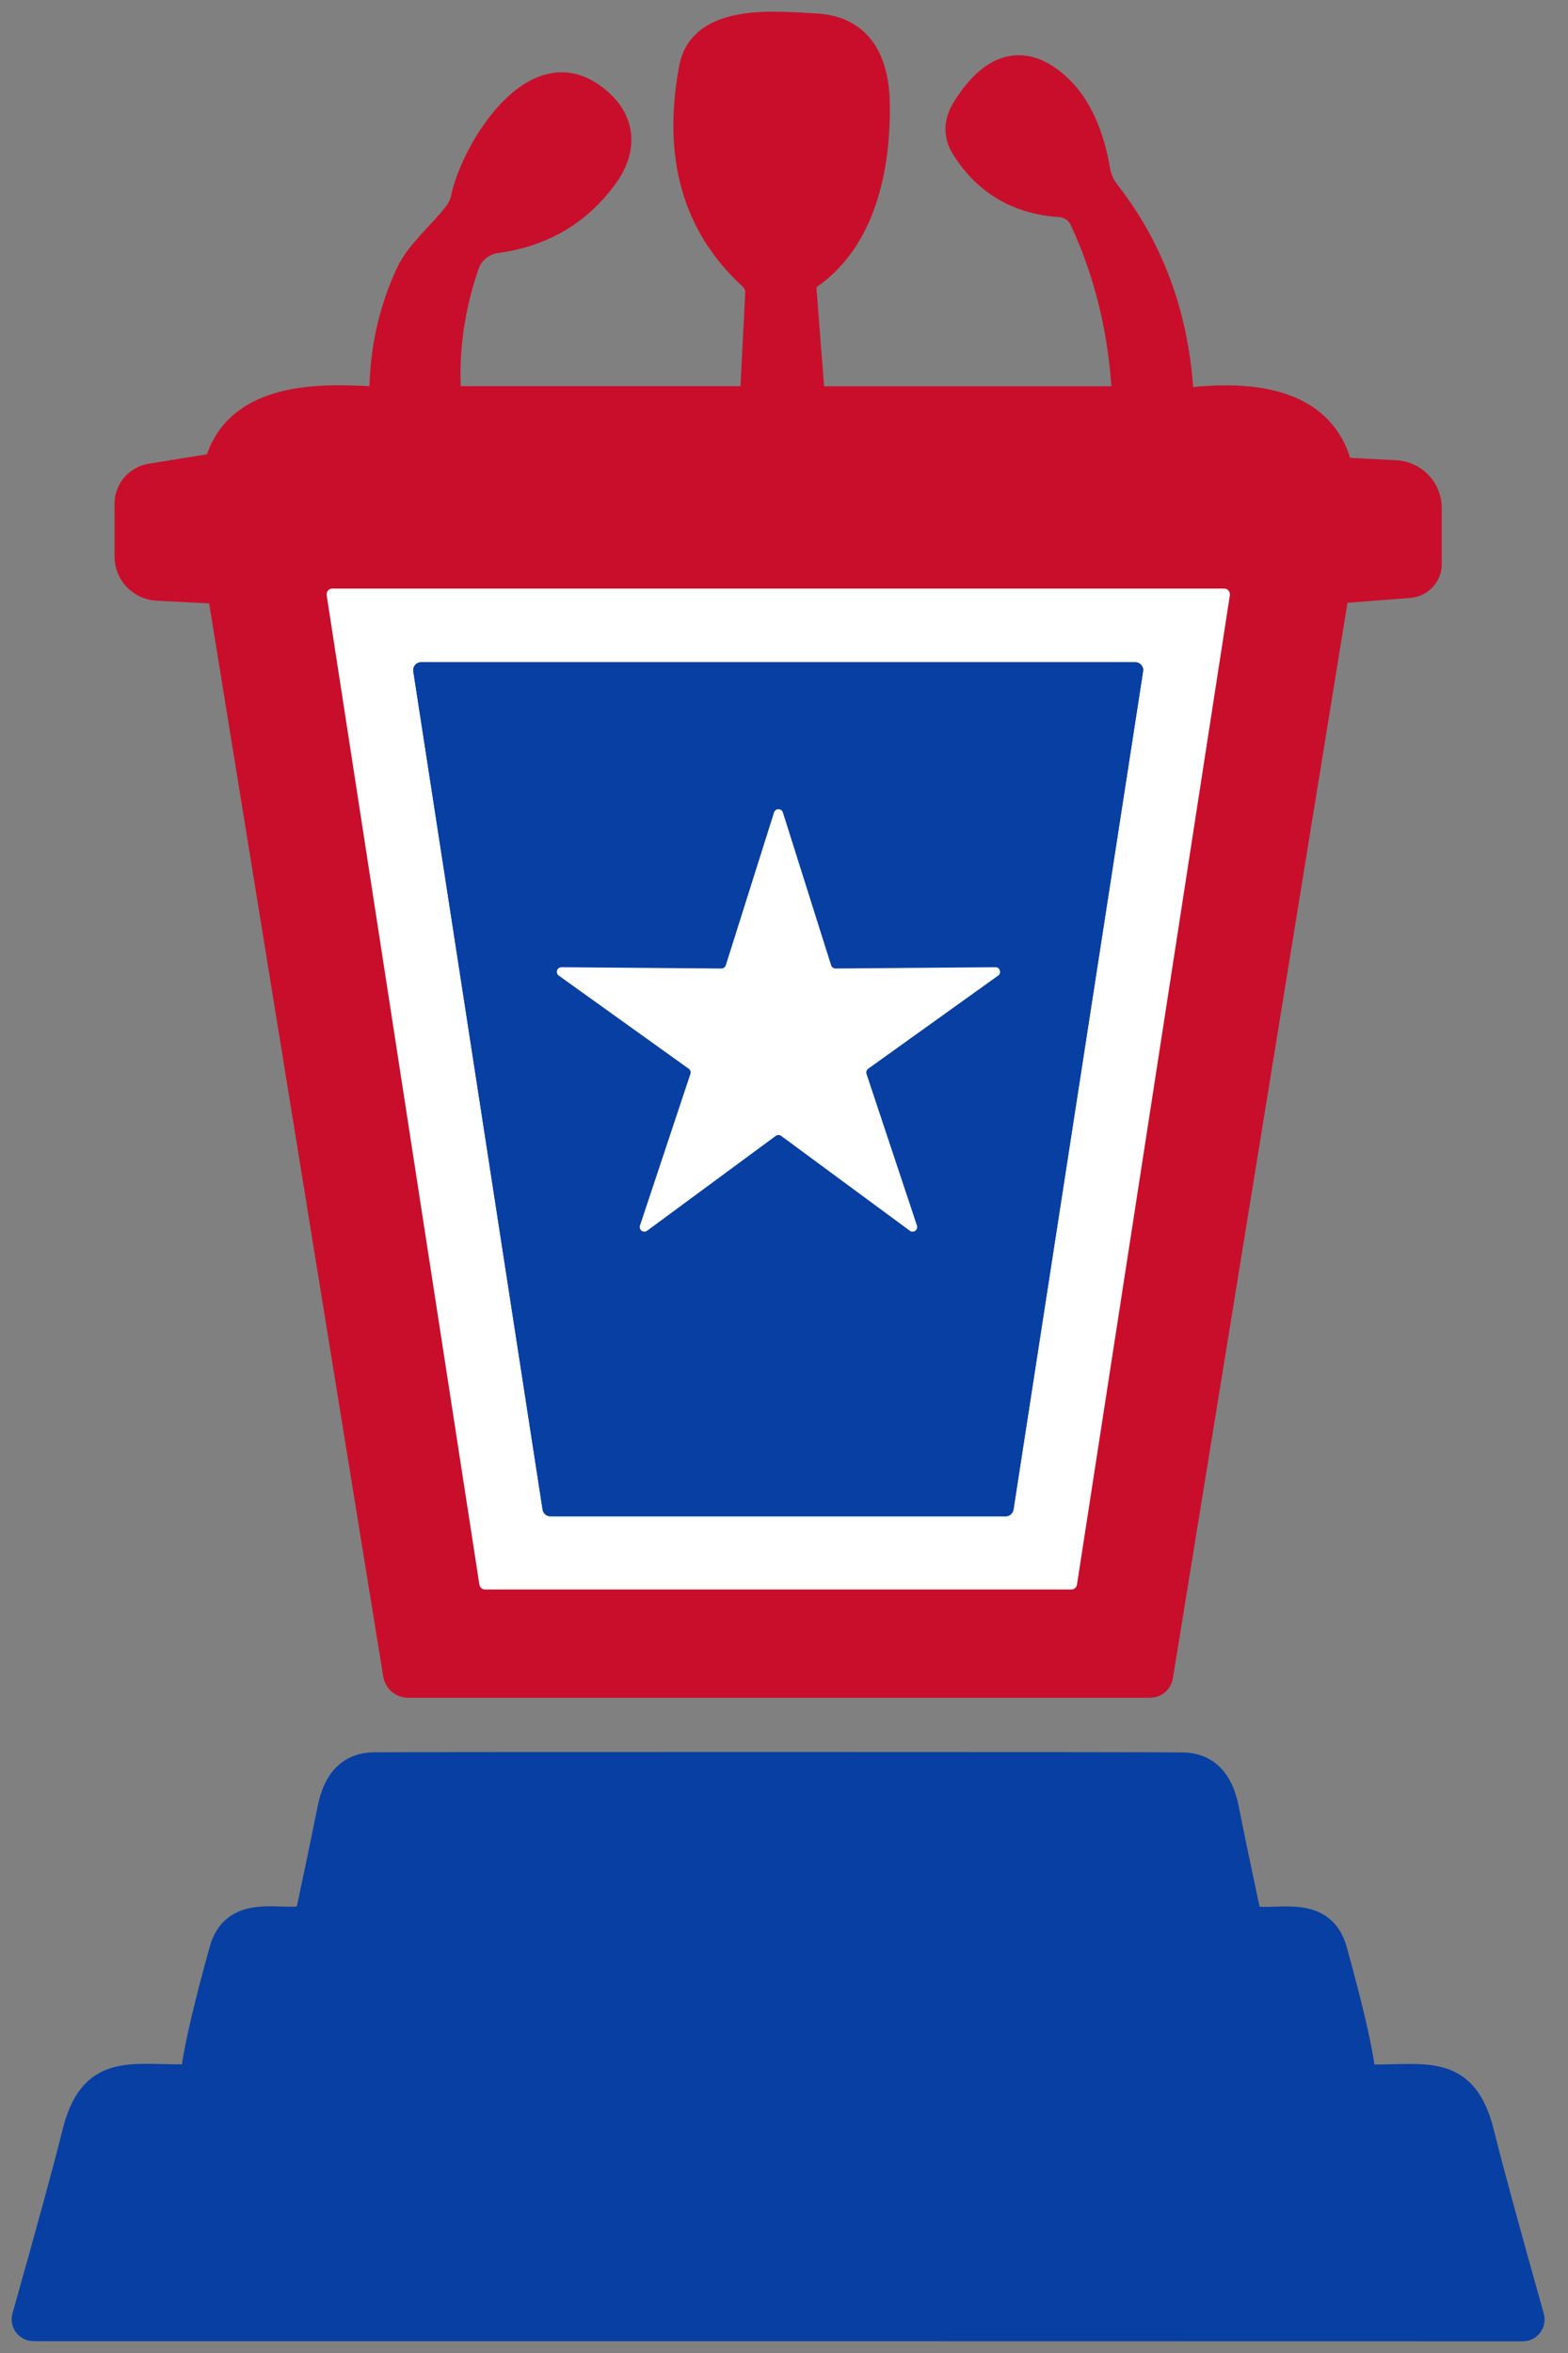
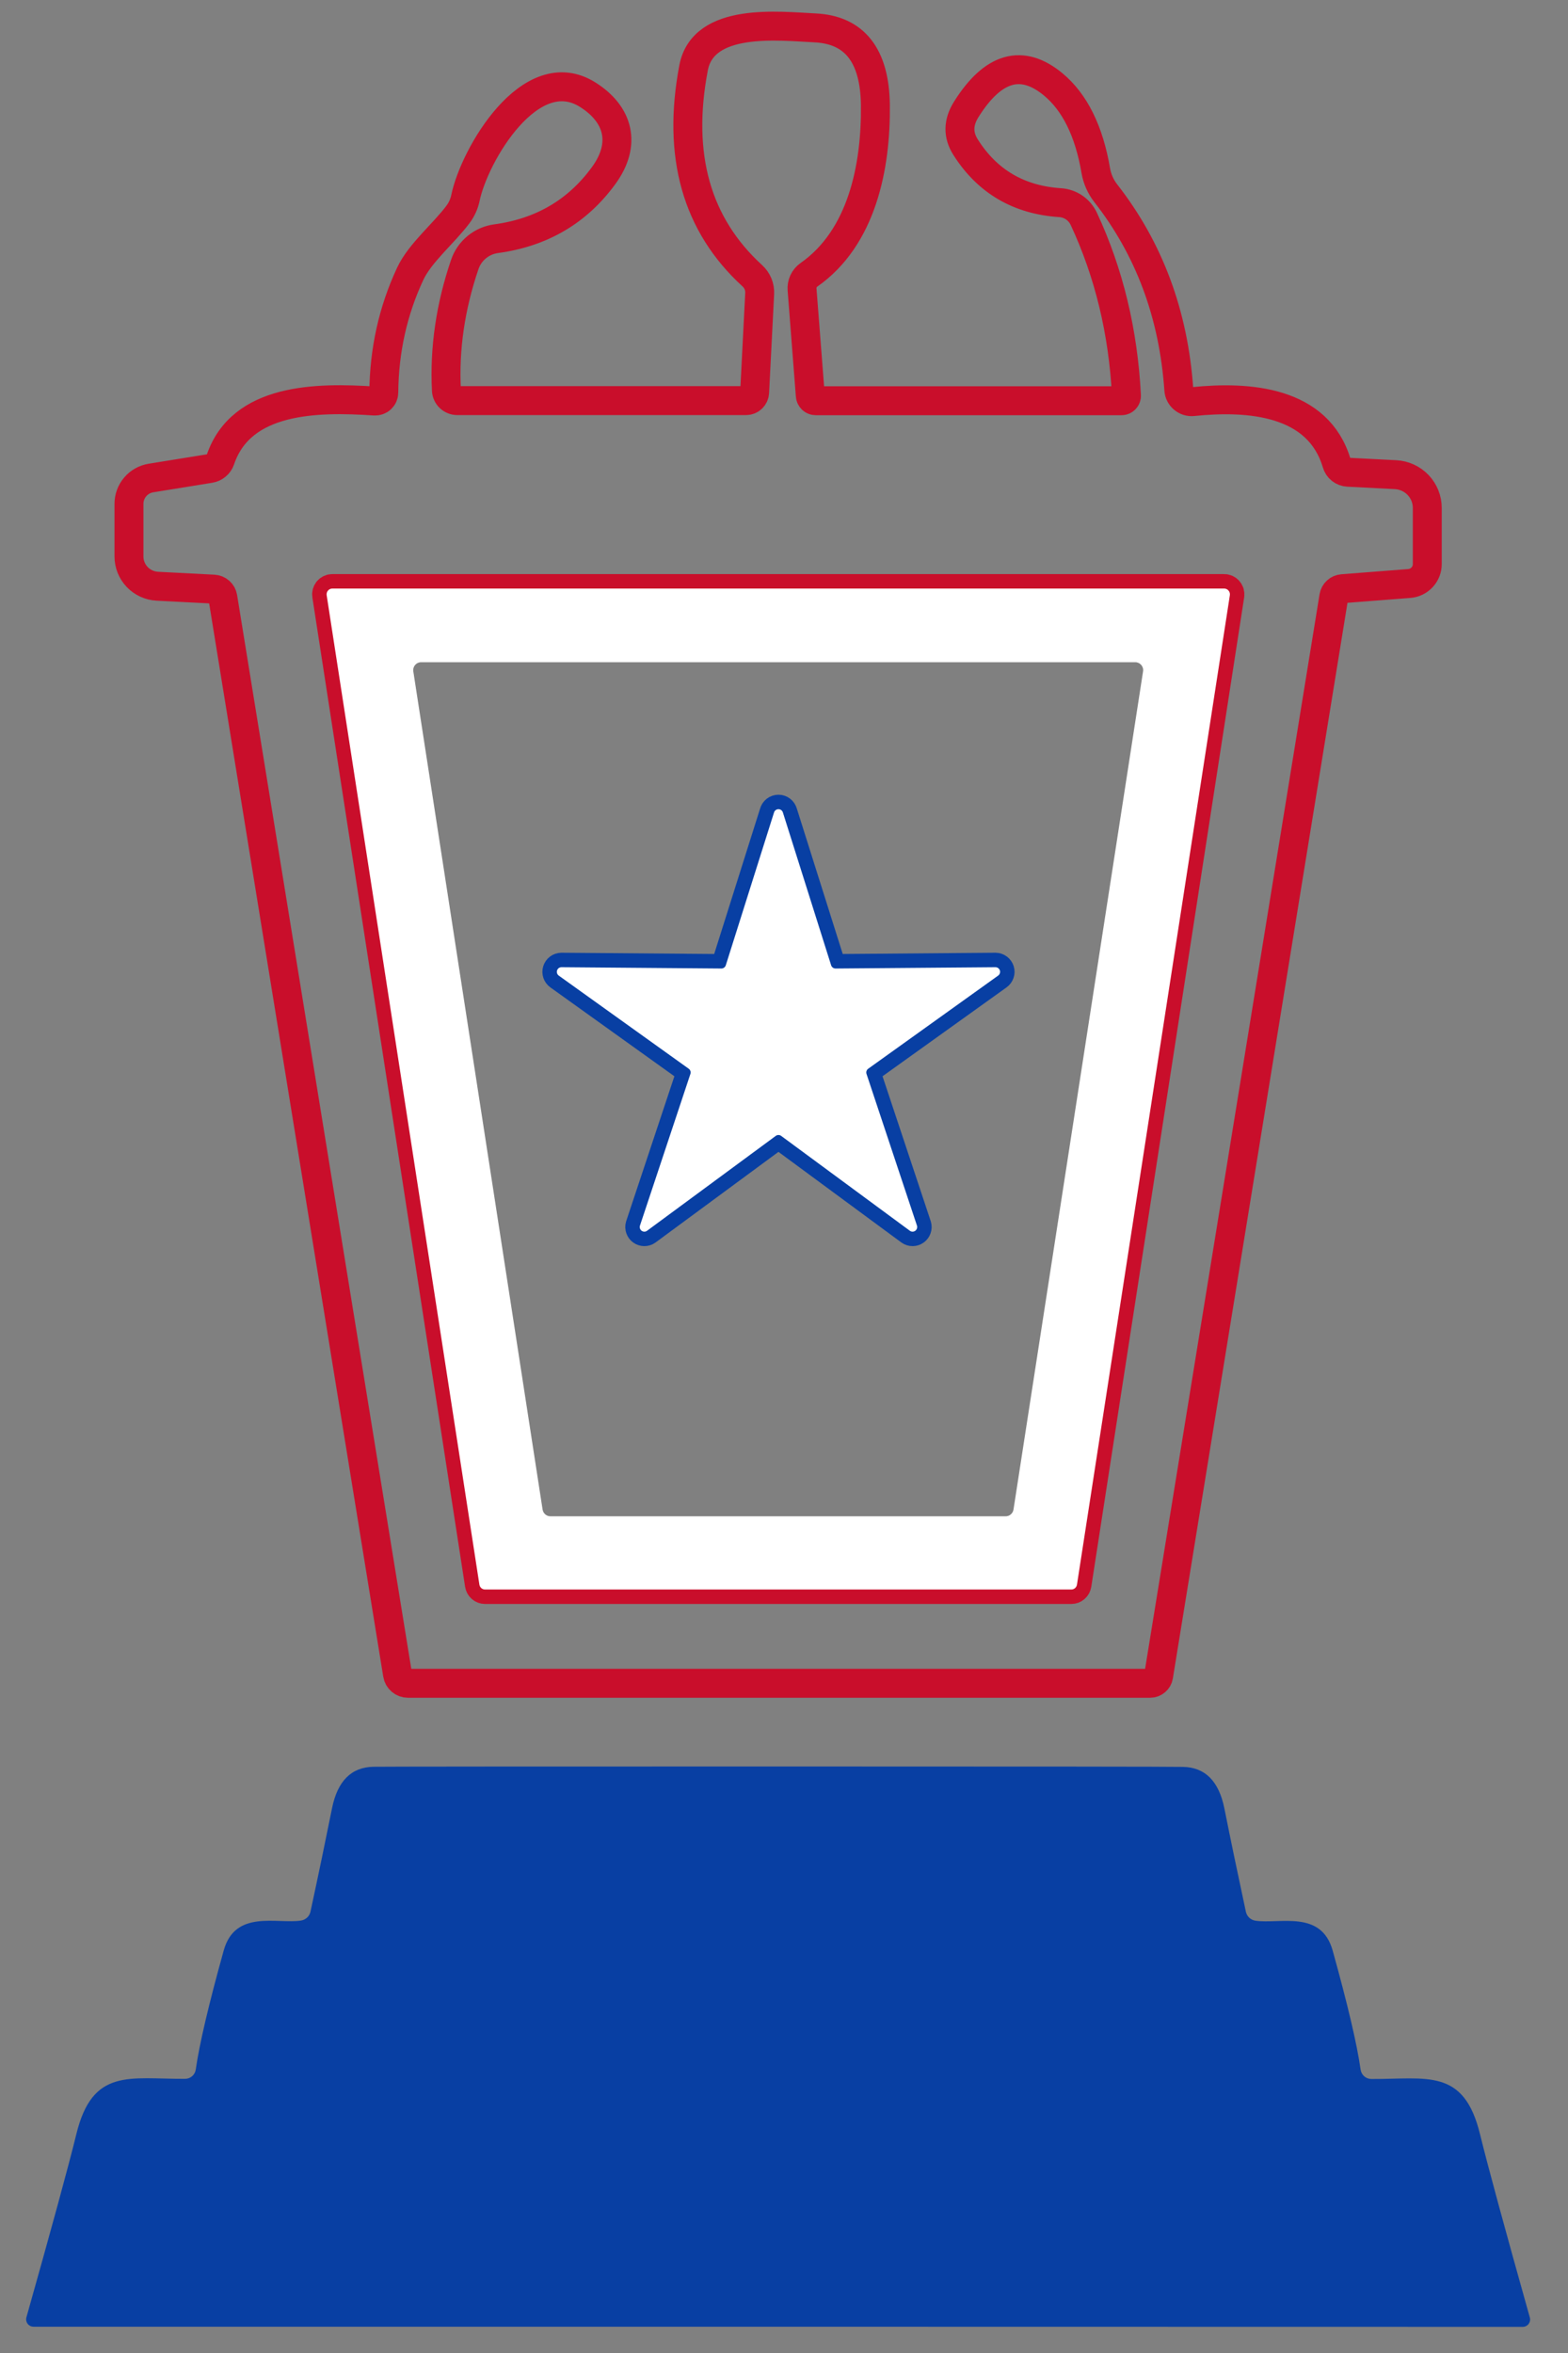
<svg xmlns="http://www.w3.org/2000/svg" width="60" height="90" viewBox="0 0 60 90" fill="none">
  <rect x="0" y="0" width="60" height="90" fill="#808080" stroke="none" />
  <path d="M8.526 22.844L15.212 64.046C15.227 64.14 15.276 64.226 15.349 64.288C15.422 64.35 15.514 64.384 15.61 64.384H44.012C44.09 64.383 44.164 64.356 44.223 64.306C44.282 64.257 44.321 64.188 44.333 64.112L51.04 22.816C51.053 22.737 51.092 22.665 51.151 22.611C51.21 22.556 51.286 22.523 51.367 22.517L53.929 22.318C54.117 22.303 54.291 22.218 54.418 22.08C54.545 21.943 54.616 21.763 54.615 21.576V19.429C54.616 19.103 54.49 18.789 54.265 18.552C54.039 18.315 53.731 18.173 53.403 18.156L51.577 18.062C51.48 18.057 51.387 18.022 51.31 17.961C51.234 17.901 51.178 17.818 51.151 17.724C50.443 15.334 47.792 15.14 45.65 15.361C45.584 15.368 45.518 15.362 45.455 15.343C45.392 15.323 45.333 15.292 45.283 15.249C45.232 15.207 45.191 15.155 45.16 15.096C45.13 15.037 45.112 14.973 45.108 14.908C44.908 12.026 43.977 9.521 42.313 7.392C42.117 7.142 41.985 6.845 41.931 6.529C41.673 5.016 41.13 3.917 40.304 3.23C39.108 2.238 38 2.553 36.978 4.177C36.66 4.679 36.651 5.164 36.95 5.632C37.78 6.942 38.987 7.649 40.569 7.752C40.763 7.765 40.948 7.83 41.107 7.939C41.265 8.048 41.391 8.198 41.472 8.372C42.434 10.434 42.979 12.687 43.104 15.129C43.106 15.155 43.102 15.18 43.093 15.204C43.084 15.229 43.071 15.251 43.053 15.269C43.035 15.288 43.014 15.303 42.991 15.313C42.967 15.323 42.942 15.328 42.916 15.328H31.217C31.163 15.328 31.111 15.308 31.072 15.271C31.033 15.233 31.009 15.183 31.006 15.129L30.691 11.072C30.682 10.965 30.702 10.857 30.747 10.759C30.793 10.661 30.863 10.576 30.951 10.514C32.988 9.091 33.524 6.374 33.497 4.011C33.471 2.122 32.702 1.14 31.189 1.067C29.8 1 26.911 0.651 26.54 2.594C25.902 5.944 26.651 8.595 28.787 10.547C28.882 10.633 28.957 10.74 29.006 10.858C29.055 10.977 29.076 11.105 29.069 11.233L28.876 15.013C28.871 15.097 28.835 15.175 28.774 15.233C28.714 15.291 28.633 15.323 28.549 15.323H17.497C17.391 15.323 17.289 15.282 17.211 15.209C17.134 15.136 17.088 15.036 17.082 14.93C17.001 13.332 17.235 11.727 17.785 10.115C17.873 9.856 18.032 9.626 18.245 9.452C18.457 9.278 18.714 9.166 18.986 9.13C20.727 8.894 22.098 8.089 23.098 6.717C23.983 5.505 23.668 4.37 22.5 3.629C20.303 2.229 18.139 5.942 17.807 7.586C17.76 7.805 17.665 8.012 17.53 8.195C16.988 8.925 16.075 9.667 15.699 10.469C15.038 11.882 14.701 13.397 14.686 15.013C14.686 15.058 14.677 15.102 14.659 15.143C14.641 15.184 14.614 15.221 14.581 15.252C14.548 15.283 14.509 15.306 14.466 15.321C14.423 15.336 14.377 15.342 14.332 15.339C12.113 15.19 9.229 15.223 8.432 17.586C8.402 17.672 8.35 17.748 8.28 17.806C8.211 17.865 8.128 17.903 8.039 17.918L5.776 18.284C5.541 18.322 5.327 18.442 5.173 18.624C5.019 18.805 4.934 19.036 4.935 19.274V21.283C4.934 21.575 5.047 21.856 5.248 22.068C5.45 22.281 5.726 22.407 6.019 22.423L8.178 22.534C8.263 22.539 8.344 22.572 8.407 22.628C8.471 22.685 8.513 22.761 8.526 22.844Z" stroke="#C90E2B" stroke-width="1.107" />
-   <path d="M29.778 88.995C48.745 88.998 58.242 89 58.268 89C58.312 89 58.355 88.99 58.394 88.97C58.433 88.951 58.467 88.922 58.493 88.888C58.519 88.853 58.537 88.812 58.545 88.769C58.553 88.727 58.551 88.682 58.539 88.64C57.572 85.202 56.938 82.868 56.635 81.639C56.016 79.088 54.599 79.531 52.474 79.52C52.373 79.519 52.277 79.483 52.202 79.417C52.126 79.35 52.078 79.259 52.064 79.16C51.928 78.197 51.572 76.681 50.996 74.611C50.559 73.034 48.954 73.604 48.041 73.465C47.953 73.452 47.87 73.413 47.805 73.353C47.74 73.292 47.695 73.214 47.675 73.128C47.373 71.722 47.098 70.403 46.851 69.171C46.641 68.127 46.113 67.597 45.268 67.582C44.84 67.572 39.677 67.566 29.778 67.566C19.879 67.566 14.717 67.57 14.293 67.577C13.444 67.592 12.915 68.121 12.705 69.165C12.457 70.398 12.183 71.717 11.88 73.122C11.861 73.208 11.816 73.287 11.75 73.347C11.685 73.407 11.603 73.447 11.515 73.46C10.602 73.598 8.997 73.028 8.56 74.606C7.984 76.675 7.628 78.192 7.491 79.155C7.478 79.254 7.429 79.345 7.354 79.411C7.279 79.477 7.182 79.514 7.082 79.514C4.957 79.525 3.54 79.083 2.92 81.634C2.618 82.863 1.981 85.196 1.011 88.635C0.999 88.677 0.997 88.721 1.005 88.764C1.013 88.807 1.031 88.847 1.057 88.882C1.083 88.917 1.117 88.945 1.156 88.965C1.195 88.984 1.238 88.994 1.282 88.995C1.308 88.995 10.806 88.995 29.778 88.995Z" stroke="#083FA3" stroke-width="1.107" />
  <path d="M40.995 60.797C41.048 60.797 41.098 60.778 41.138 60.743C41.177 60.709 41.203 60.661 41.211 60.609L47.061 22.766C47.066 22.735 47.063 22.702 47.055 22.671C47.046 22.641 47.03 22.612 47.009 22.588C46.988 22.564 46.962 22.544 46.933 22.531C46.903 22.518 46.872 22.511 46.84 22.512H12.721C12.689 22.511 12.657 22.518 12.628 22.531C12.598 22.544 12.572 22.564 12.551 22.588C12.53 22.612 12.515 22.641 12.506 22.671C12.497 22.702 12.495 22.735 12.5 22.766L18.344 60.609C18.352 60.661 18.378 60.709 18.417 60.743C18.457 60.778 18.507 60.797 18.56 60.797H40.995Z" stroke="#C90E2B" stroke-width="1.107" />
-   <path d="M38.483 57.997C38.556 57.997 38.626 57.97 38.681 57.922C38.735 57.875 38.771 57.809 38.782 57.737L43.74 25.677C43.747 25.634 43.744 25.59 43.732 25.549C43.72 25.507 43.699 25.468 43.67 25.435C43.642 25.402 43.607 25.375 43.568 25.357C43.528 25.339 43.485 25.329 43.442 25.329H16.114C16.07 25.329 16.027 25.339 15.988 25.357C15.948 25.375 15.913 25.402 15.885 25.435C15.857 25.468 15.836 25.507 15.823 25.549C15.811 25.59 15.808 25.634 15.815 25.677L20.762 57.737C20.773 57.809 20.809 57.875 20.864 57.922C20.919 57.97 20.989 57.997 21.061 57.997H38.483Z" stroke="#083FA3" stroke-width="1.107" />
  <path d="M31.974 37.045C31.936 37.045 31.898 37.033 31.867 37.01C31.836 36.987 31.813 36.954 31.802 36.917L29.96 31.084C29.95 31.046 29.928 31.012 29.897 30.988C29.866 30.964 29.827 30.951 29.788 30.951C29.749 30.951 29.71 30.964 29.679 30.988C29.648 31.012 29.626 31.046 29.616 31.084L27.774 36.917C27.763 36.954 27.74 36.987 27.709 37.01C27.678 37.033 27.641 37.045 27.602 37.045L21.481 36.995C21.444 36.996 21.408 37.008 21.378 37.031C21.349 37.053 21.327 37.084 21.316 37.12C21.305 37.155 21.305 37.193 21.317 37.228C21.329 37.264 21.351 37.294 21.381 37.316L26.357 40.88C26.387 40.902 26.409 40.934 26.42 40.97C26.431 41.005 26.43 41.044 26.418 41.079L24.486 46.885C24.476 46.92 24.477 46.957 24.49 46.991C24.502 47.026 24.524 47.056 24.554 47.077C24.583 47.098 24.619 47.109 24.655 47.11C24.692 47.11 24.727 47.099 24.757 47.078L29.683 43.448C29.713 43.425 29.75 43.413 29.788 43.413C29.826 43.413 29.863 43.425 29.893 43.448L34.819 47.078C34.849 47.099 34.884 47.11 34.921 47.11C34.957 47.109 34.993 47.098 35.022 47.077C35.052 47.056 35.074 47.026 35.086 46.991C35.099 46.957 35.1 46.92 35.09 46.885L33.158 41.079C33.146 41.044 33.145 41.005 33.156 40.97C33.167 40.934 33.189 40.902 33.219 40.88L38.194 37.316C38.225 37.294 38.247 37.264 38.259 37.228C38.271 37.193 38.272 37.155 38.261 37.12C38.249 37.084 38.227 37.053 38.198 37.031C38.168 37.008 38.132 36.996 38.095 36.995L31.974 37.045Z" stroke="#083FA3" stroke-width="1.107" />
-   <path d="M8.178 22.534L6.019 22.423C5.726 22.407 5.45 22.281 5.248 22.068C5.047 21.856 4.934 21.575 4.935 21.283V19.274C4.934 19.036 5.019 18.805 5.173 18.624C5.327 18.442 5.541 18.322 5.776 18.284L8.039 17.918C8.128 17.903 8.211 17.865 8.28 17.806C8.35 17.748 8.402 17.672 8.432 17.586C9.229 15.223 12.113 15.19 14.332 15.339C14.377 15.342 14.423 15.336 14.466 15.321C14.509 15.306 14.548 15.283 14.581 15.252C14.614 15.221 14.641 15.184 14.659 15.143C14.677 15.102 14.686 15.058 14.686 15.013C14.701 13.397 15.038 11.882 15.699 10.469C16.075 9.667 16.988 8.925 17.53 8.195C17.665 8.012 17.76 7.805 17.807 7.586C18.139 5.942 20.303 2.229 22.5 3.629C23.668 4.37 23.983 5.505 23.098 6.717C22.098 8.089 20.727 8.894 18.986 9.13C18.714 9.166 18.457 9.278 18.245 9.452C18.032 9.626 17.873 9.856 17.785 10.115C17.235 11.727 17.001 13.332 17.082 14.93C17.088 15.036 17.134 15.136 17.211 15.209C17.289 15.282 17.391 15.323 17.497 15.323H28.549C28.633 15.323 28.714 15.291 28.774 15.233C28.835 15.175 28.871 15.097 28.876 15.013L29.069 11.233C29.076 11.105 29.055 10.977 29.006 10.858C28.957 10.74 28.882 10.633 28.787 10.547C26.651 8.595 25.902 5.944 26.54 2.594C26.911 0.651 29.8 1 31.189 1.067C32.702 1.14 33.471 2.122 33.497 4.011C33.524 6.374 32.988 9.091 30.951 10.514C30.863 10.576 30.793 10.661 30.747 10.759C30.702 10.857 30.682 10.965 30.691 11.072L31.006 15.129C31.009 15.183 31.033 15.233 31.072 15.271C31.111 15.308 31.163 15.328 31.217 15.328H42.916C42.942 15.328 42.967 15.323 42.991 15.313C43.014 15.303 43.035 15.288 43.053 15.269C43.071 15.251 43.084 15.229 43.093 15.204C43.102 15.18 43.106 15.155 43.104 15.129C42.979 12.687 42.434 10.434 41.472 8.372C41.391 8.198 41.265 8.048 41.107 7.939C40.948 7.83 40.763 7.765 40.569 7.752C38.987 7.649 37.78 6.942 36.95 5.632C36.651 5.164 36.66 4.679 36.978 4.177C38 2.553 39.108 2.238 40.304 3.23C41.13 3.917 41.673 5.016 41.931 6.529C41.985 6.845 42.117 7.142 42.313 7.392C43.977 9.521 44.908 12.026 45.108 14.908C45.112 14.973 45.13 15.037 45.16 15.096C45.191 15.155 45.232 15.207 45.283 15.249C45.333 15.292 45.392 15.323 45.455 15.343C45.518 15.362 45.584 15.368 45.65 15.361C47.792 15.14 50.443 15.334 51.151 17.724C51.178 17.818 51.234 17.901 51.31 17.961C51.387 18.022 51.48 18.057 51.577 18.062L53.403 18.156C53.731 18.173 54.039 18.315 54.265 18.552C54.49 18.789 54.616 19.103 54.615 19.429V21.576C54.616 21.763 54.545 21.943 54.418 22.08C54.291 22.218 54.117 22.303 53.929 22.318L51.367 22.517C51.286 22.523 51.21 22.556 51.151 22.611C51.092 22.665 51.053 22.737 51.04 22.816L44.333 64.112C44.321 64.188 44.282 64.257 44.223 64.306C44.164 64.356 44.09 64.383 44.012 64.384H15.61C15.514 64.384 15.422 64.35 15.349 64.288C15.276 64.226 15.227 64.14 15.212 64.046L8.526 22.844C8.513 22.761 8.471 22.685 8.407 22.628C8.344 22.572 8.263 22.539 8.178 22.534ZM40.996 60.797C41.048 60.797 41.099 60.778 41.138 60.743C41.178 60.709 41.204 60.661 41.212 60.609L47.061 22.766C47.066 22.735 47.064 22.702 47.055 22.671C47.046 22.64 47.03 22.612 47.009 22.588C46.988 22.564 46.962 22.544 46.933 22.531C46.904 22.518 46.872 22.511 46.84 22.512H12.721C12.689 22.511 12.657 22.518 12.628 22.531C12.599 22.544 12.573 22.564 12.552 22.588C12.531 22.612 12.515 22.64 12.506 22.671C12.497 22.702 12.495 22.735 12.5 22.766L18.344 60.609C18.352 60.661 18.378 60.709 18.417 60.743C18.457 60.778 18.507 60.797 18.56 60.797H40.996Z" fill="#C90E2B" />
  <path d="M40.995 60.797H18.56C18.507 60.797 18.457 60.778 18.417 60.743C18.378 60.709 18.352 60.661 18.344 60.609L12.5 22.766C12.495 22.735 12.497 22.702 12.506 22.671C12.515 22.641 12.53 22.612 12.551 22.588C12.572 22.564 12.598 22.544 12.628 22.531C12.657 22.518 12.689 22.511 12.721 22.512H46.84C46.872 22.511 46.903 22.518 46.933 22.531C46.962 22.544 46.988 22.564 47.009 22.588C47.03 22.612 47.046 22.641 47.055 22.671C47.063 22.702 47.066 22.735 47.061 22.766L41.211 60.609C41.203 60.661 41.177 60.709 41.138 60.743C41.098 60.778 41.048 60.797 40.995 60.797ZM38.483 57.997C38.556 57.997 38.626 57.97 38.68 57.922C38.735 57.875 38.771 57.809 38.782 57.737L43.74 25.677C43.747 25.634 43.744 25.59 43.732 25.549C43.719 25.507 43.699 25.468 43.67 25.435C43.642 25.402 43.607 25.375 43.567 25.357C43.528 25.339 43.485 25.329 43.441 25.329H16.113C16.07 25.329 16.027 25.339 15.988 25.357C15.948 25.375 15.913 25.402 15.885 25.435C15.856 25.468 15.835 25.507 15.823 25.549C15.811 25.59 15.808 25.634 15.815 25.677L20.762 57.737C20.773 57.809 20.809 57.875 20.863 57.922C20.918 57.97 20.988 57.997 21.061 57.997H38.483Z" fill="white" />
-   <path d="M38.483 57.997H21.061C20.989 57.997 20.919 57.97 20.864 57.922C20.809 57.875 20.773 57.809 20.762 57.737L15.815 25.677C15.808 25.634 15.811 25.59 15.823 25.549C15.836 25.507 15.857 25.468 15.885 25.435C15.913 25.402 15.948 25.375 15.988 25.357C16.027 25.339 16.07 25.329 16.114 25.329H43.442C43.485 25.329 43.528 25.339 43.568 25.357C43.607 25.375 43.642 25.402 43.67 25.435C43.699 25.468 43.72 25.507 43.732 25.549C43.744 25.59 43.747 25.634 43.74 25.677L38.782 57.737C38.771 57.809 38.735 57.875 38.681 57.922C38.626 57.97 38.556 57.997 38.483 57.997ZM31.975 37.045C31.936 37.045 31.898 37.033 31.868 37.01C31.837 36.987 31.814 36.954 31.803 36.917L29.96 31.084C29.951 31.046 29.928 31.012 29.897 30.988C29.866 30.964 29.828 30.951 29.789 30.951C29.749 30.951 29.711 30.964 29.68 30.988C29.649 31.012 29.627 31.046 29.617 31.084L27.774 36.917C27.763 36.954 27.741 36.987 27.71 37.01C27.679 37.033 27.641 37.045 27.603 37.045L21.482 36.995C21.445 36.995 21.409 37.008 21.379 37.03C21.349 37.053 21.327 37.084 21.316 37.119C21.305 37.155 21.306 37.193 21.317 37.228C21.329 37.263 21.352 37.294 21.382 37.316L26.358 40.88C26.387 40.902 26.409 40.934 26.42 40.969C26.431 41.005 26.431 41.044 26.418 41.079L24.487 46.884C24.477 46.919 24.478 46.957 24.49 46.991C24.502 47.026 24.525 47.055 24.554 47.077C24.584 47.098 24.62 47.109 24.656 47.11C24.692 47.11 24.728 47.099 24.758 47.078L29.683 43.448C29.714 43.425 29.751 43.413 29.789 43.413C29.826 43.413 29.863 43.425 29.894 43.448L34.819 47.078C34.849 47.099 34.885 47.11 34.921 47.11C34.958 47.109 34.993 47.098 35.023 47.077C35.053 47.055 35.075 47.026 35.087 46.991C35.099 46.957 35.1 46.919 35.09 46.884L33.159 41.079C33.147 41.044 33.146 41.005 33.157 40.969C33.168 40.934 33.19 40.902 33.22 40.88L38.195 37.316C38.225 37.294 38.248 37.263 38.26 37.228C38.272 37.193 38.272 37.155 38.261 37.119C38.25 37.084 38.228 37.053 38.199 37.03C38.169 37.008 38.133 36.995 38.096 36.995L31.975 37.045Z" fill="#083FA3" />
  <path d="M31.974 37.045L38.095 36.995C38.132 36.996 38.168 37.008 38.198 37.031C38.227 37.053 38.249 37.084 38.261 37.12C38.272 37.155 38.271 37.193 38.259 37.228C38.247 37.264 38.225 37.294 38.194 37.316L33.219 40.88C33.189 40.902 33.167 40.934 33.156 40.97C33.145 41.005 33.146 41.044 33.158 41.079L35.09 46.885C35.1 46.92 35.099 46.957 35.086 46.991C35.074 47.026 35.052 47.056 35.022 47.077C34.993 47.098 34.957 47.109 34.921 47.11C34.884 47.11 34.849 47.099 34.819 47.078L29.893 43.448C29.863 43.425 29.826 43.413 29.788 43.413C29.75 43.413 29.713 43.425 29.683 43.448L24.757 47.078C24.727 47.099 24.692 47.11 24.655 47.11C24.619 47.109 24.583 47.098 24.554 47.077C24.524 47.056 24.502 47.026 24.49 46.991C24.477 46.957 24.476 46.92 24.486 46.885L26.418 41.079C26.43 41.044 26.431 41.005 26.42 40.97C26.409 40.934 26.387 40.902 26.357 40.88L21.381 37.316C21.351 37.294 21.329 37.264 21.317 37.228C21.305 37.193 21.305 37.155 21.316 37.12C21.327 37.084 21.349 37.053 21.378 37.031C21.408 37.008 21.444 36.996 21.481 36.995L27.602 37.045C27.641 37.045 27.678 37.033 27.709 37.01C27.74 36.987 27.763 36.954 27.774 36.917L29.616 31.084C29.626 31.046 29.648 31.012 29.679 30.988C29.71 30.964 29.749 30.951 29.788 30.951C29.827 30.951 29.866 30.964 29.897 30.988C29.928 31.012 29.95 31.046 29.96 31.084L31.802 36.917C31.813 36.954 31.836 36.987 31.867 37.01C31.898 37.033 31.936 37.045 31.974 37.045Z" fill="white" />
  <path d="M29.778 67.566C39.677 67.566 44.84 67.572 45.268 67.582C46.113 67.597 46.641 68.127 46.851 69.171C47.098 70.403 47.373 71.722 47.675 73.128C47.695 73.214 47.74 73.292 47.805 73.353C47.87 73.413 47.953 73.452 48.041 73.465C48.954 73.604 50.559 73.034 50.996 74.611C51.572 76.681 51.928 78.197 52.064 79.16C52.078 79.259 52.126 79.35 52.202 79.417C52.277 79.483 52.373 79.519 52.474 79.52C54.599 79.531 56.016 79.088 56.635 81.639C56.938 82.868 57.572 85.202 58.539 88.64C58.551 88.682 58.553 88.727 58.545 88.769C58.537 88.812 58.519 88.853 58.493 88.888C58.467 88.922 58.433 88.951 58.394 88.97C58.355 88.99 58.312 89 58.268 89C58.242 89 48.745 88.998 29.778 88.995C10.806 88.995 1.308 88.995 1.282 88.995C1.238 88.994 1.195 88.984 1.156 88.965C1.117 88.945 1.083 88.917 1.057 88.882C1.031 88.847 1.013 88.807 1.005 88.764C0.997 88.721 0.999 88.677 1.011 88.635C1.981 85.196 2.618 82.863 2.92 81.634C3.54 79.083 4.957 79.525 7.082 79.514C7.182 79.514 7.279 79.477 7.354 79.411C7.429 79.345 7.478 79.254 7.491 79.155C7.628 78.192 7.984 76.675 8.56 74.606C8.997 73.028 10.602 73.598 11.515 73.46C11.603 73.447 11.685 73.407 11.75 73.347C11.816 73.287 11.861 73.208 11.88 73.122C12.183 71.717 12.457 70.398 12.705 69.165C12.915 68.121 13.444 67.592 14.293 67.577C14.717 67.57 19.879 67.566 29.778 67.566Z" fill="#083FA3" />
</svg>